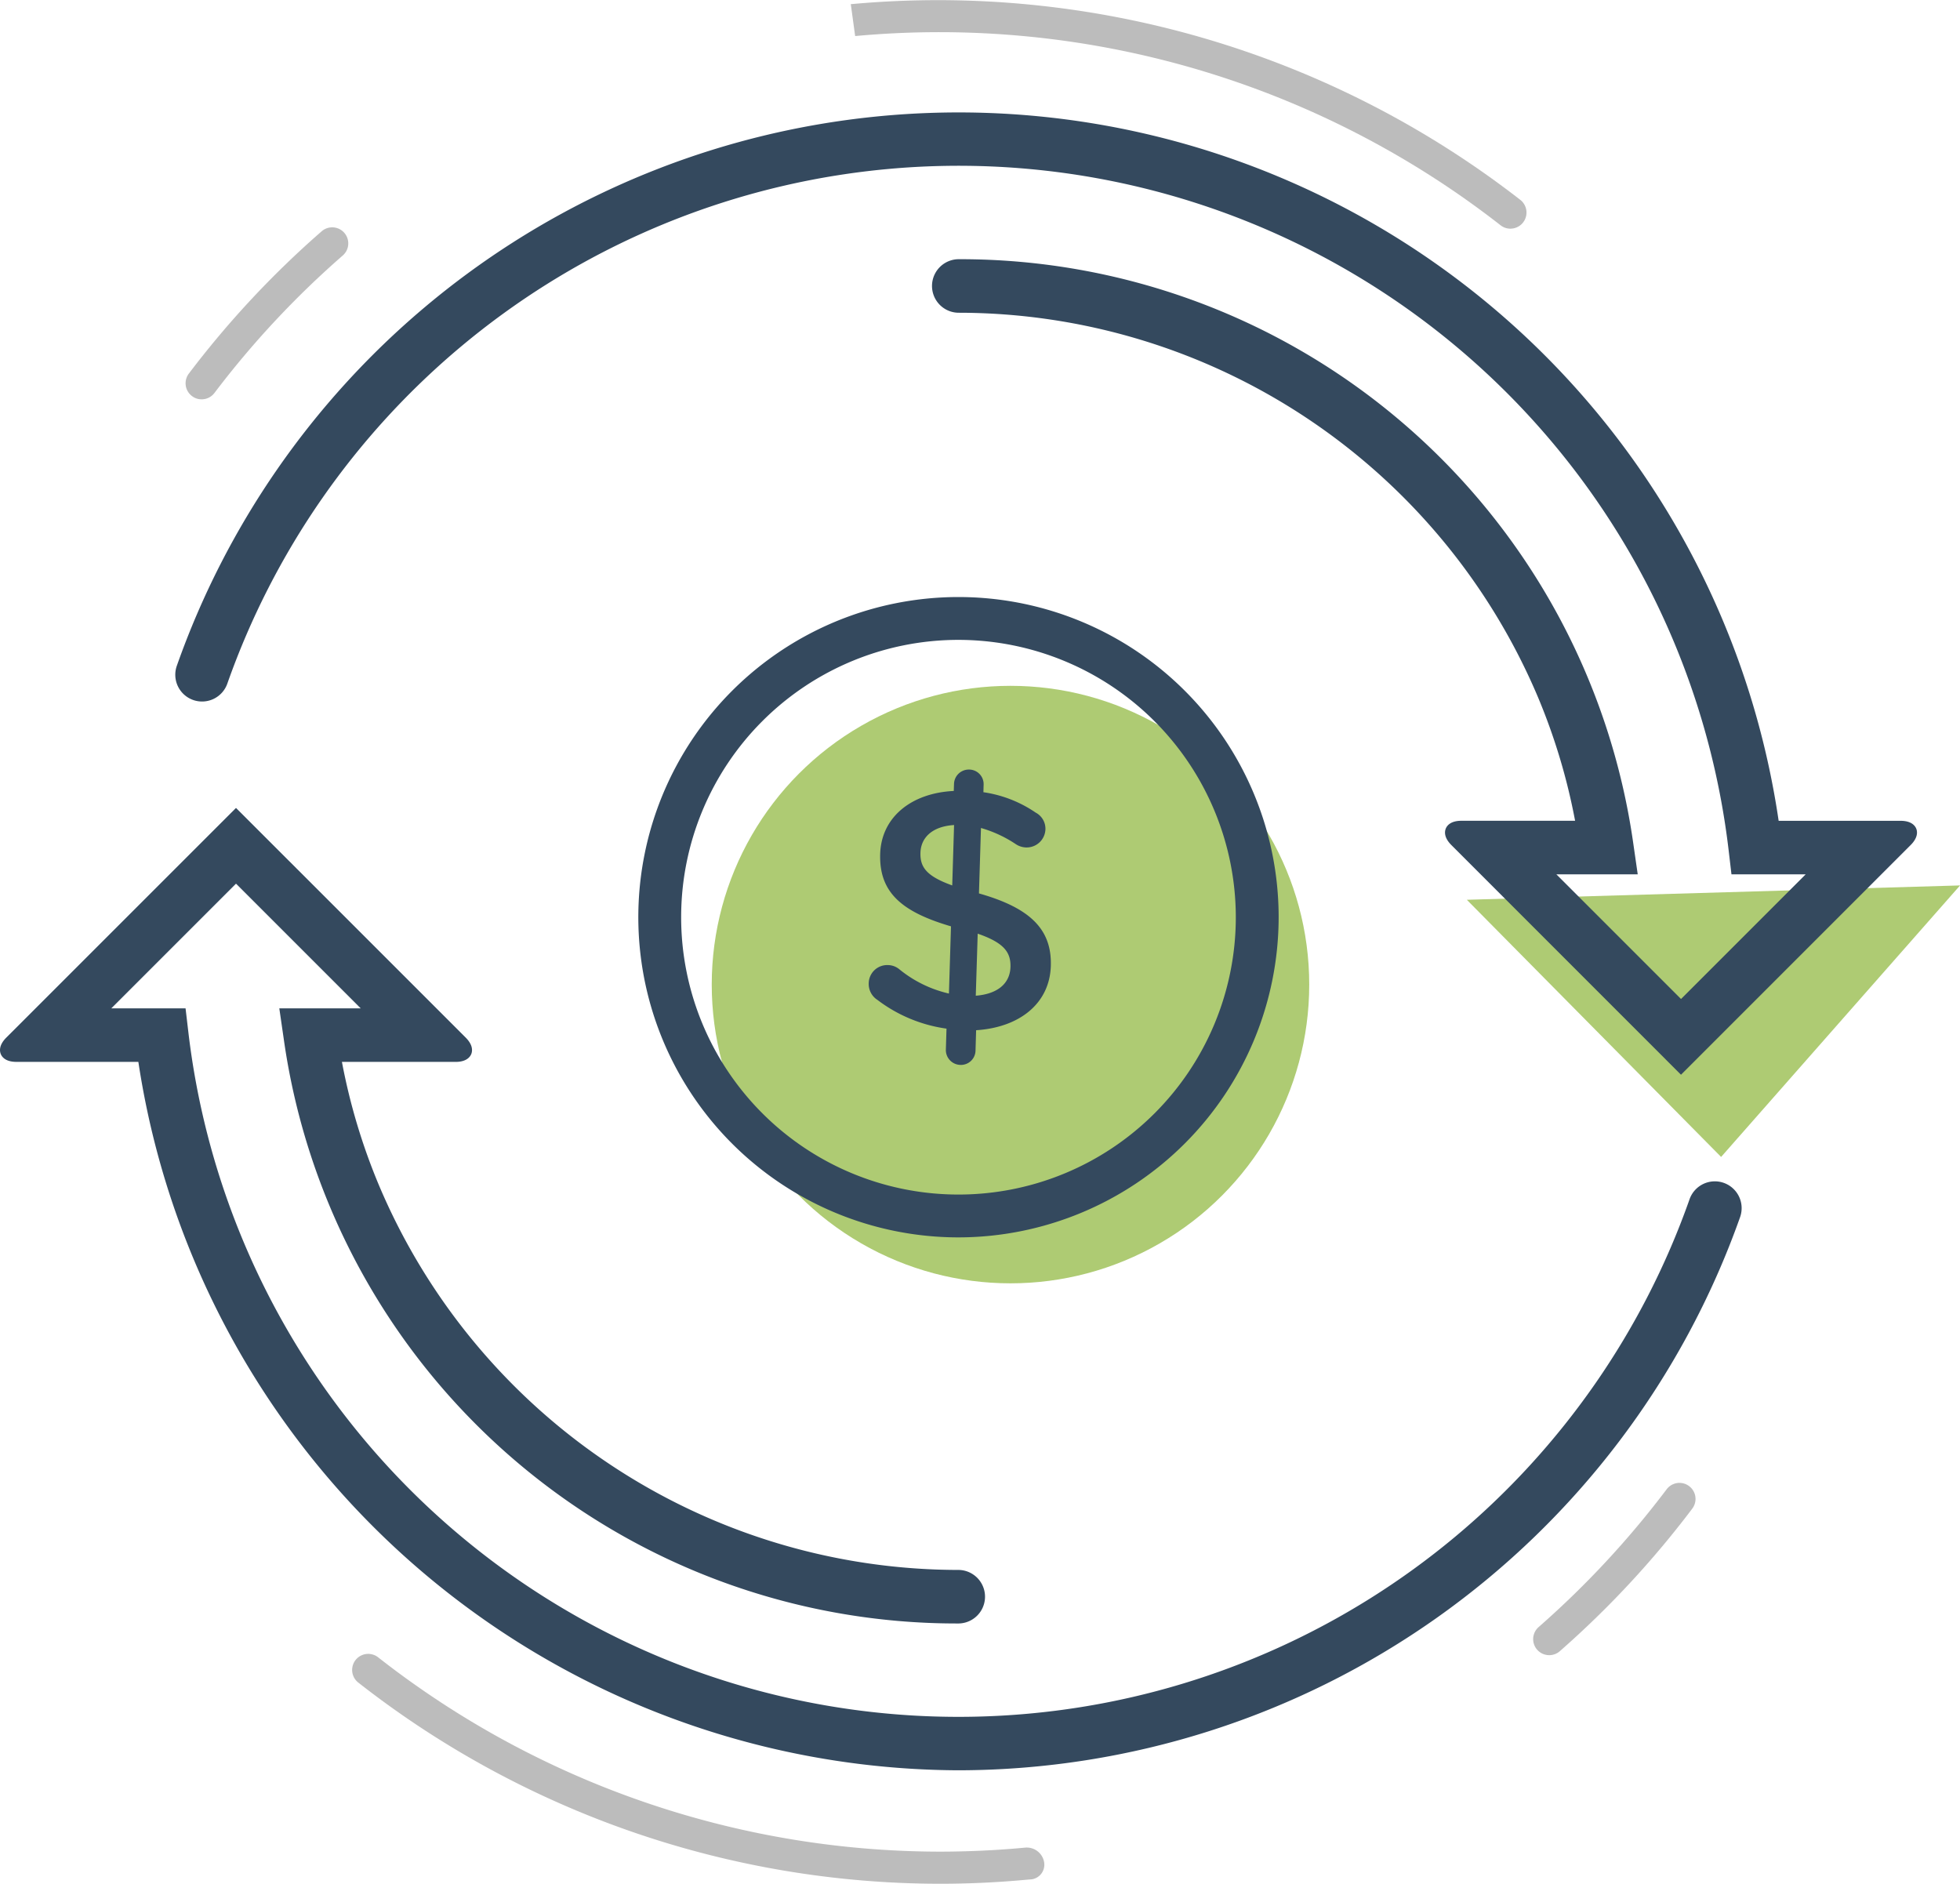
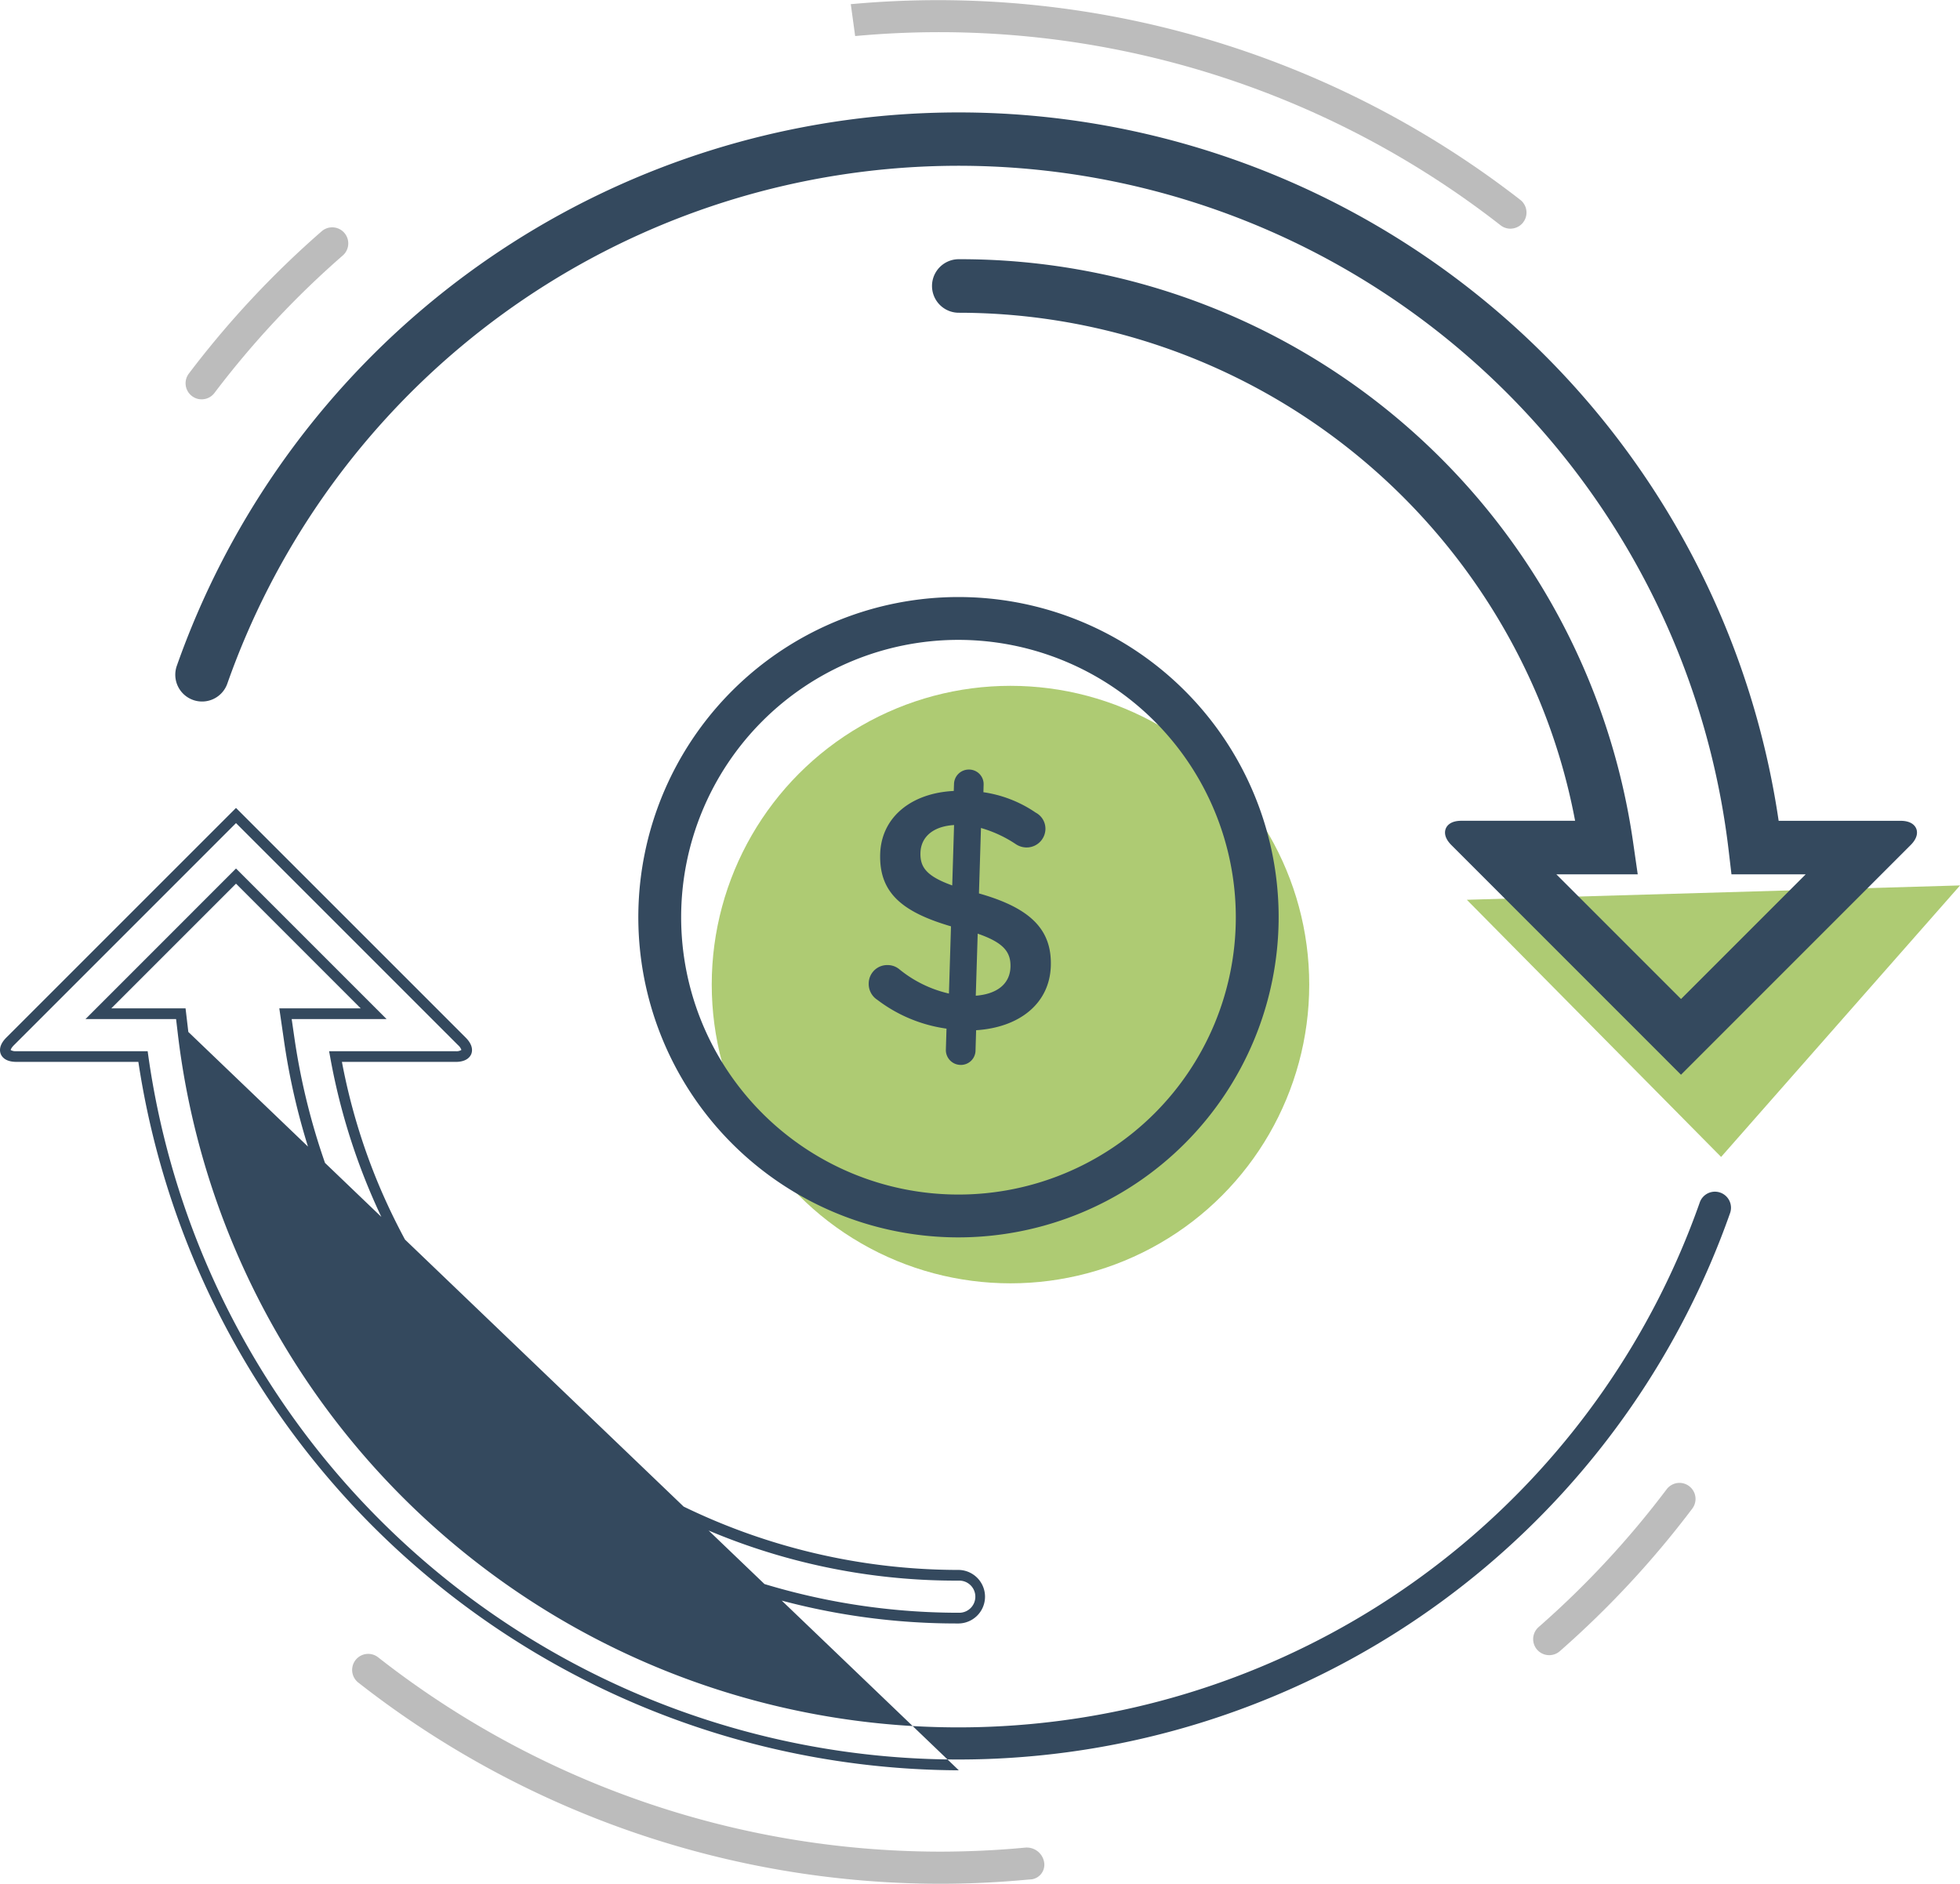
<svg xmlns="http://www.w3.org/2000/svg" width="155.772" height="149.709">
  <defs>
    <style>.a{opacity:.65}.b{fill:#82af28}.c{fill:#34495e}</style>
  </defs>
  <g class="a" transform="translate(56.566 54.505)">
    <circle class="b" cx="23.743" cy="23.743" r="23.743" />
  </g>
  <g class="a">
    <path class="b" d="M136.786 91.946l-20.209-20.437 39.2-1.141z" />
  </g>
-   <path class="c" d="M26.662 83.967a49.062 49.062 0 0 0 3.064 10.389 50.444 50.444 0 0 0 46.478 30.837 1.7 1.7 0 1 1 0 3.4A53.585 53.585 0 0 1 22.972 82.51l-.283-1.948h7.005L18.758 69.626 7.82 80.562h6.553l.177 1.5a62.045 62.045 0 0 0 120.135 13.385 1.703 1.703 0 1 1 3.21 1.137 65.587 65.587 0 0 1-61.691 43.68 65.48 65.48 0 0 1-64.84-56.3H1.305c-.936 0-1.161-.545-.5-1.205l17.953-17.946 17.949 17.949c.664.66.439 1.205-.5 1.205z" />
-   <path class="c" d="M76.203 140.691a66.187 66.187 0 0 1-65.207-56.3H1.305c-.858 0-1.147-.388-1.242-.62s-.163-.708.443-1.314L18.757 64.21l18.252 18.249c.606.606.538 1.086.443 1.314s-.385.62-1.242.62h-9.035a48.577 48.577 0 0 0 2.941 9.8 50.022 50.022 0 0 0 46.087 30.575 2.128 2.128 0 0 1 0 4.255 54 54 0 0 1-53.651-46.448l-.354-2.439h6.468l-9.909-9.908-9.91 9.908h5.9l.221 1.876a61.617 61.617 0 0 0 119.311 13.294 2.13 2.13 0 0 1 4.017 1.419 66.021 66.021 0 0 1-62.093 43.966zM18.757 65.415l-17.65 17.65c-.221.221-.259.361-.255.388a.8.8 0 0 0 .453.089h10.43l.051.364a65.021 65.021 0 0 0 125.7 12.537 1.277 1.277 0 1 0-2.407-.851A62.469 62.469 0 0 1 14.127 82.115l-.133-1.127h-7.2l11.963-11.965 11.965 11.965h-7.54l.211 1.46a53.344 53.344 0 0 0 52.81 45.723 1.277 1.277 0 1 0 0-2.553 50.532 50.532 0 0 1-49.956-41.576l-.092-.5h10.054a.718.718 0 0 0 .46-.1.889.889 0 0 0-.262-.378zm106.934.242a49.091 49.091 0 0 0-3.064-10.392 50.444 50.444 0 0 0-46.475-30.837 1.7 1.7 0 0 1 0-3.4 53.582 53.582 0 0 1 53.232 46.09l.283 1.947h-7.006l10.937 10.933 10.937-10.937h-6.553l-.177-1.5A62.045 62.045 0 0 0 17.671 54.175a1.703 1.703 0 0 1-3.21-1.137 65.587 65.587 0 0 1 61.691-43.68 65.48 65.48 0 0 1 64.84 56.3h10.059c.936 0 1.161.545.5 1.2l-17.953 17.953-17.949-17.953c-.664-.657-.439-1.2.5-1.2z" />
+   <path class="c" d="M76.203 140.691a66.187 66.187 0 0 1-65.207-56.3H1.305c-.858 0-1.147-.388-1.242-.62s-.163-.708.443-1.314L18.757 64.21l18.252 18.249c.606.606.538 1.086.443 1.314s-.385.62-1.242.62h-9.035a48.577 48.577 0 0 0 2.941 9.8 50.022 50.022 0 0 0 46.087 30.575 2.128 2.128 0 0 1 0 4.255 54 54 0 0 1-53.651-46.448l-.354-2.439h6.468l-9.909-9.908-9.91 9.908h5.9l.221 1.876zM18.757 65.415l-17.65 17.65c-.221.221-.259.361-.255.388a.8.8 0 0 0 .453.089h10.43l.051.364a65.021 65.021 0 0 0 125.7 12.537 1.277 1.277 0 1 0-2.407-.851A62.469 62.469 0 0 1 14.127 82.115l-.133-1.127h-7.2l11.963-11.965 11.965 11.965h-7.54l.211 1.46a53.344 53.344 0 0 0 52.81 45.723 1.277 1.277 0 1 0 0-2.553 50.532 50.532 0 0 1-49.956-41.576l-.092-.5h10.054a.718.718 0 0 0 .46-.1.889.889 0 0 0-.262-.378zm106.934.242a49.091 49.091 0 0 0-3.064-10.392 50.444 50.444 0 0 0-46.475-30.837 1.7 1.7 0 0 1 0-3.4 53.582 53.582 0 0 1 53.232 46.09l.283 1.947h-7.006l10.937 10.933 10.937-10.937h-6.553l-.177-1.5A62.045 62.045 0 0 0 17.671 54.175a1.703 1.703 0 0 1-3.21-1.137 65.587 65.587 0 0 1 61.691-43.68 65.48 65.48 0 0 1 64.84 56.3h10.059c.936 0 1.161.545.5 1.2l-17.953 17.953-17.949-17.953c-.664-.657-.439-1.2.5-1.2z" />
  <path class="c" d="M133.598 85.413l-.3-.3-17.949-17.953c-.606-.606-.538-1.082-.443-1.314s.385-.616 1.242-.616h9.034a48.666 48.666 0 0 0-2.941-9.8 50.022 50.022 0 0 0-46.087-30.575 2.128 2.128 0 0 1 0-4.255 54.017 54.017 0 0 1 53.654 46.448l.351 2.437h-6.468l9.909 9.909 9.909-9.909h-5.9l-.221-1.879A61.62 61.62 0 0 0 18.072 54.314a2.128 2.128 0 1 1-4.013-1.417 65.876 65.876 0 0 1 127.3 12.336h9.691c.858 0 1.147.388 1.242.616s.163.708-.446 1.314zm-17.452-19.331c-.313 0-.439.071-.46.1a.838.838 0 0 0 .259.378l17.653 17.65 17.646-17.65c.225-.218.265-.361.259-.391a.817.817 0 0 0-.453-.085h-10.43l-.051-.368A65.024 65.024 0 0 0 14.862 53.177a1.286 1.286 0 0 0 .776 1.634 1.27 1.27 0 0 0 1.634-.78 62.469 62.469 0 0 1 120.955 13.477l.133 1.127h7.2l-11.962 11.962-.3-.3-11.662-11.666h7.54l-.211-1.46a53.349 53.349 0 0 0-52.81-45.723 1.277 1.277 0 0 0 0 2.553 51.016 51.016 0 0 1 46.866 31.096 49.723 49.723 0 0 1 3.091 10.481l.089.5z" />
  <path class="c" d="M77.044 61.16a1.159 1.159 0 0 1 1.13 1.2l-.017.6a9.847 9.847 0 0 1 4.156 1.622 1.447 1.447 0 0 1 .773 1.324 1.494 1.494 0 0 1-1.566 1.443 1.56 1.56 0 0 1-.8-.269 9.839 9.839 0 0 0-2.757-1.277l-.16 5.2c4.092 1.157 5.8 2.866 5.712 5.763-.092 2.982-2.482 4.888-5.937 5.109l-.048 1.627a1.161 1.161 0 0 1-1.2 1.13 1.182 1.182 0 0 1-1.157-1.205l.051-1.678a11.735 11.735 0 0 1-5.491-2.284 1.5 1.5 0 0 1-.691-1.324 1.469 1.469 0 0 1 1.535-1.443 1.444 1.444 0 0 1 .885.323 9.627 9.627 0 0 0 3.955 1.94l.163-5.341c-3.925-1.151-5.722-2.7-5.627-5.76.089-2.9 2.454-4.834 5.848-5l.02-.568a1.177 1.177 0 0 1 1.223-1.132zm-1.365 9.208l.146-4.8c-1.739.109-2.635 1-2.672 2.2-.034 1.137.46 1.858 2.526 2.6zm2.024 3.833l-.153 4.932c1.739-.136 2.716-.974 2.757-2.277.039-1.191-.537-1.94-2.604-2.655z" />
  <path class="c" d="M76.177 98.339a25.445 25.445 0 1 1 25.444-25.44 25.473 25.473 0 0 1-25.444 25.44zm0-47.486a22.041 22.041 0 1 0 22.04 22.046 22.065 22.065 0 0 0-22.04-22.046z" />
  <path d="M74.627 149.709a75.068 75.068 0 0 1-46.152-15.989 1.276 1.276 0 0 1 1.576-2.008 72.5 72.5 0 0 0 44.576 15.444c2.294 0 4.589-.105 6.825-.317a1.4 1.4 0 0 1 1.525 1.127 1.174 1.174 0 0 1-.994 1.392c-.031 0-.33.027-.364.027a73.996 73.996 0 0 1-6.992.324zm48.5-18.167a1.275 1.275 0 0 1-.841-2.236 73.072 73.072 0 0 0 10.171-10.947 1.276 1.276 0 0 1 2.039 1.535 75.833 75.833 0 0 1-10.532 11.335 1.278 1.278 0 0 1-.84.313zM16.023 31.736a1.246 1.246 0 0 1-.766-.259 1.273 1.273 0 0 1-.248-1.787 75.267 75.267 0 0 1 10.555-11.308 1.276 1.276 0 1 1 1.678 1.923 72.744 72.744 0 0 0-10.2 10.927 1.279 1.279 0 0 1-1.019.504zm104.02-13.562a1.268 1.268 0 0 1-.786-.272A72.51 72.51 0 0 0 67.964 2.866L67.617.33l.129-.01a75.405 75.405 0 0 1 53.087 15.569 1.28 1.28 0 0 1-.79 2.284z" fill="#bcbcbc" />
</svg>